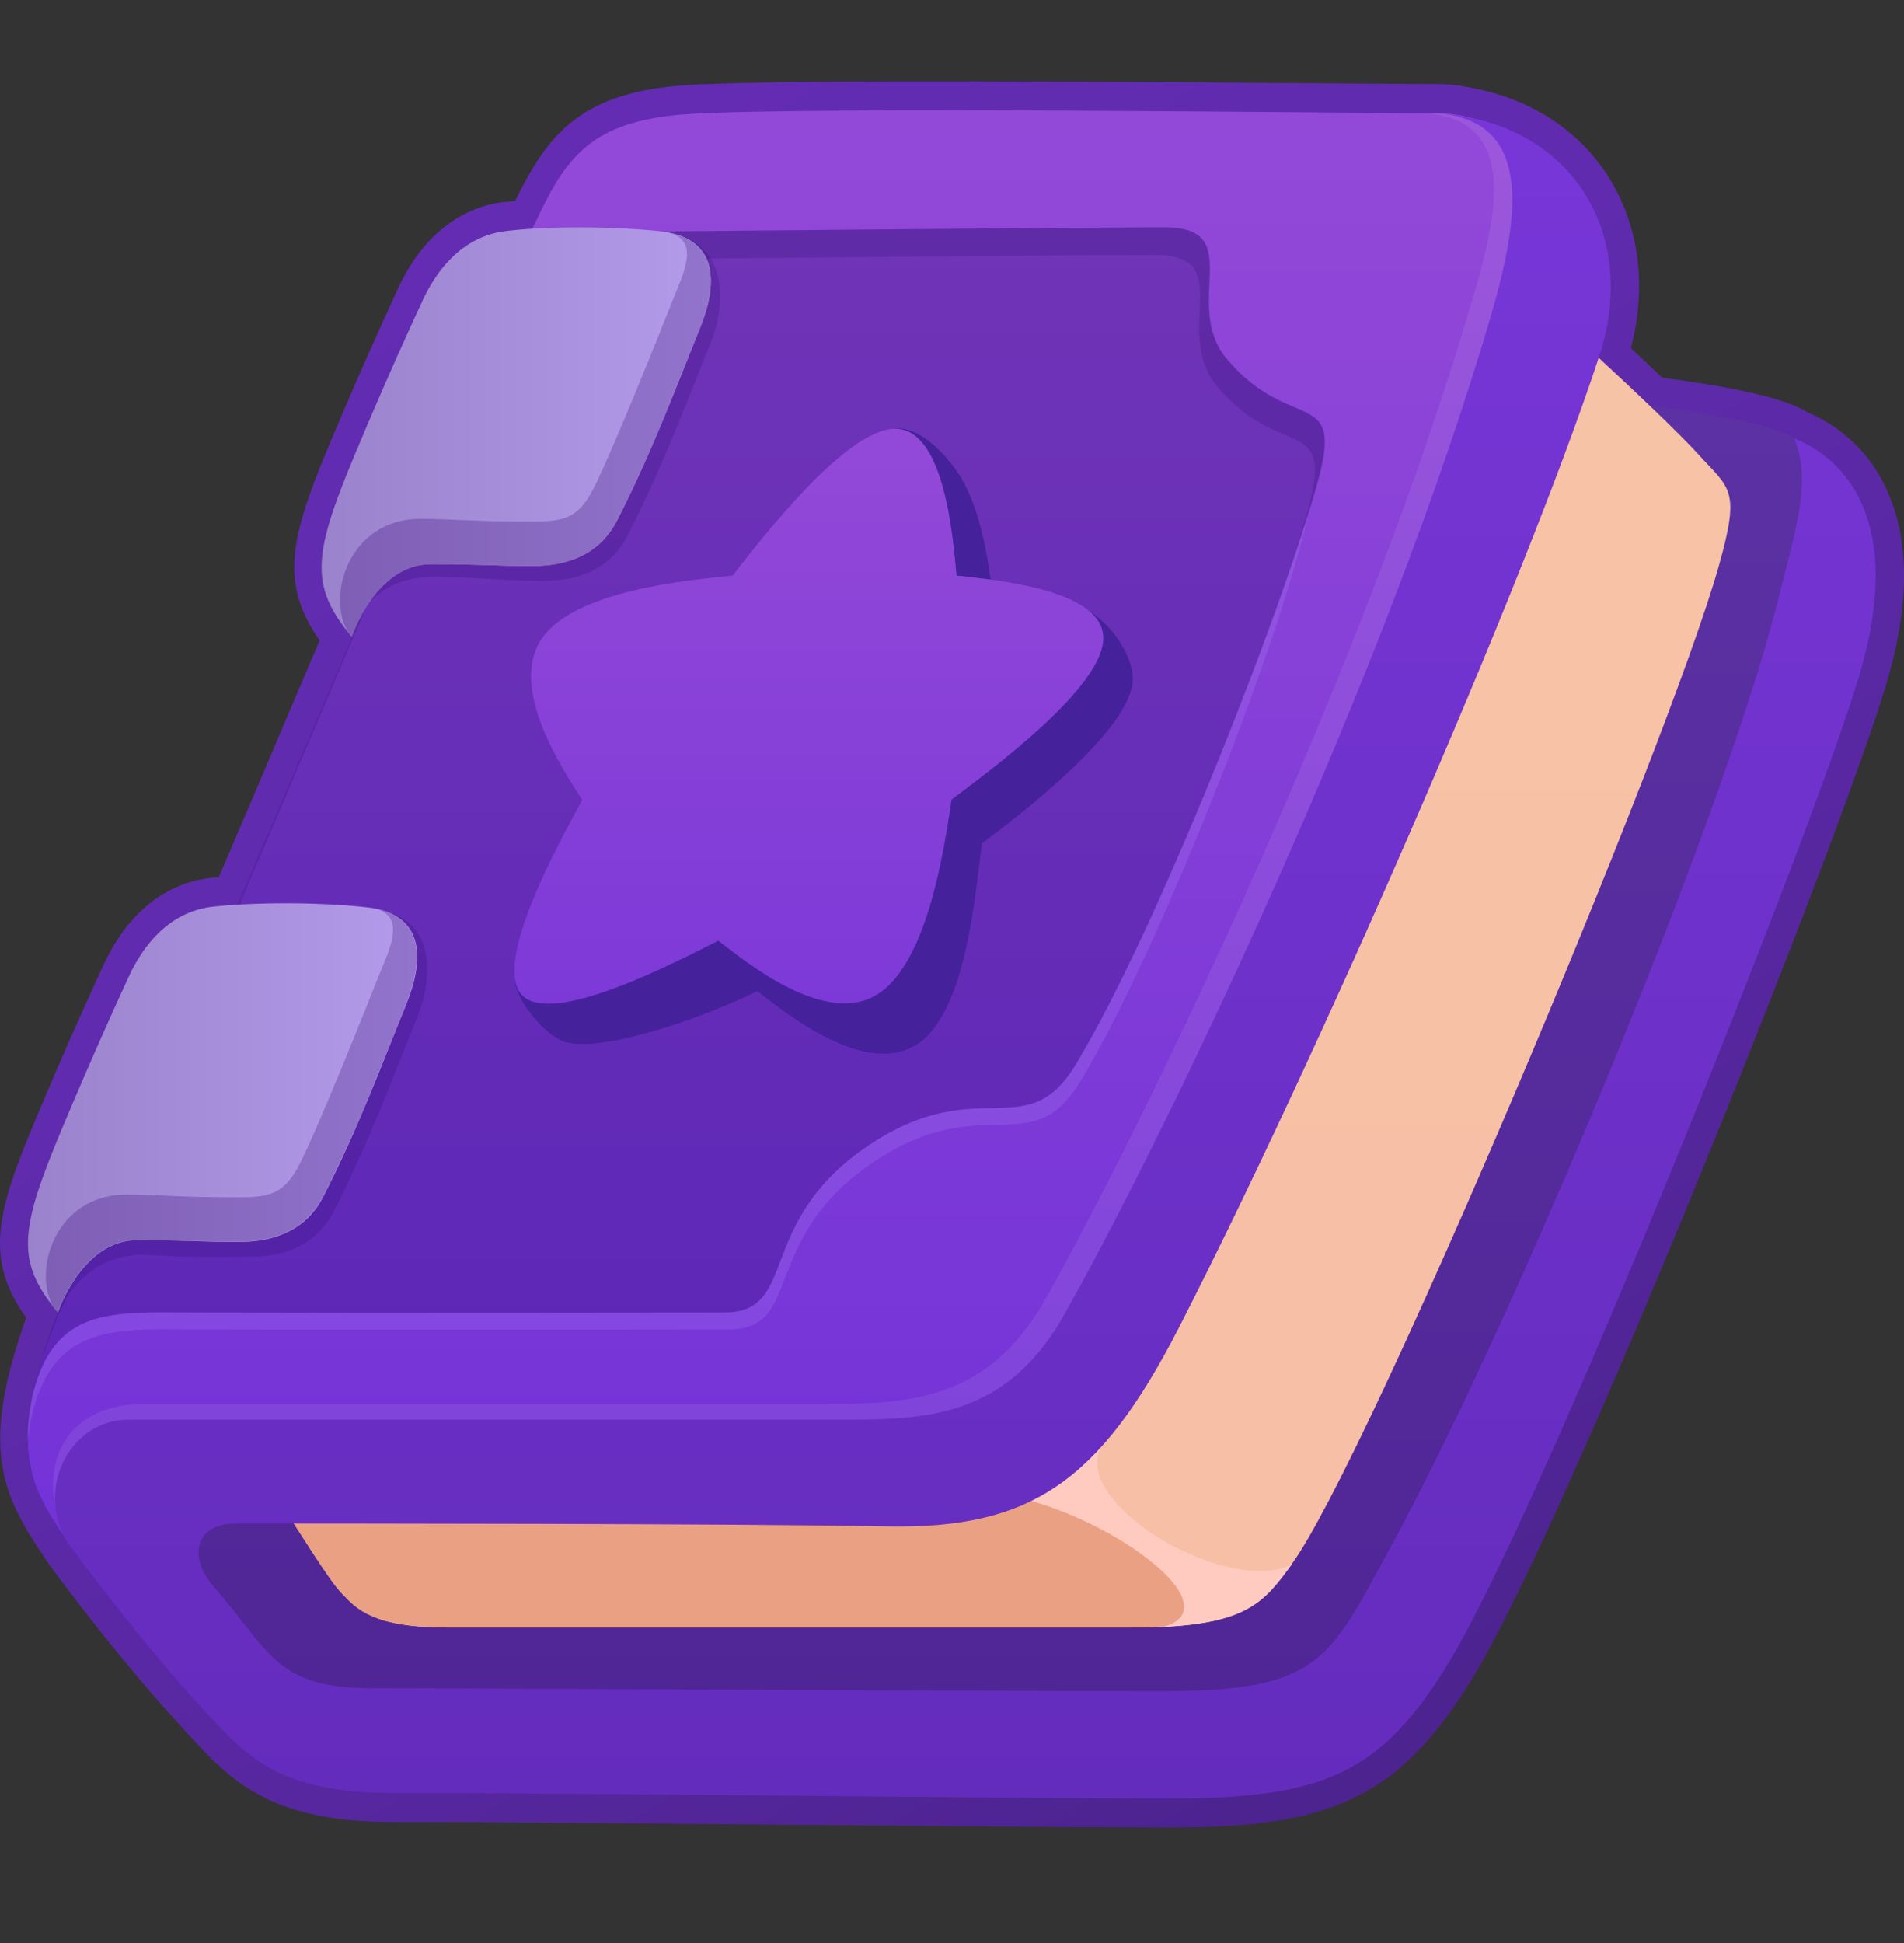
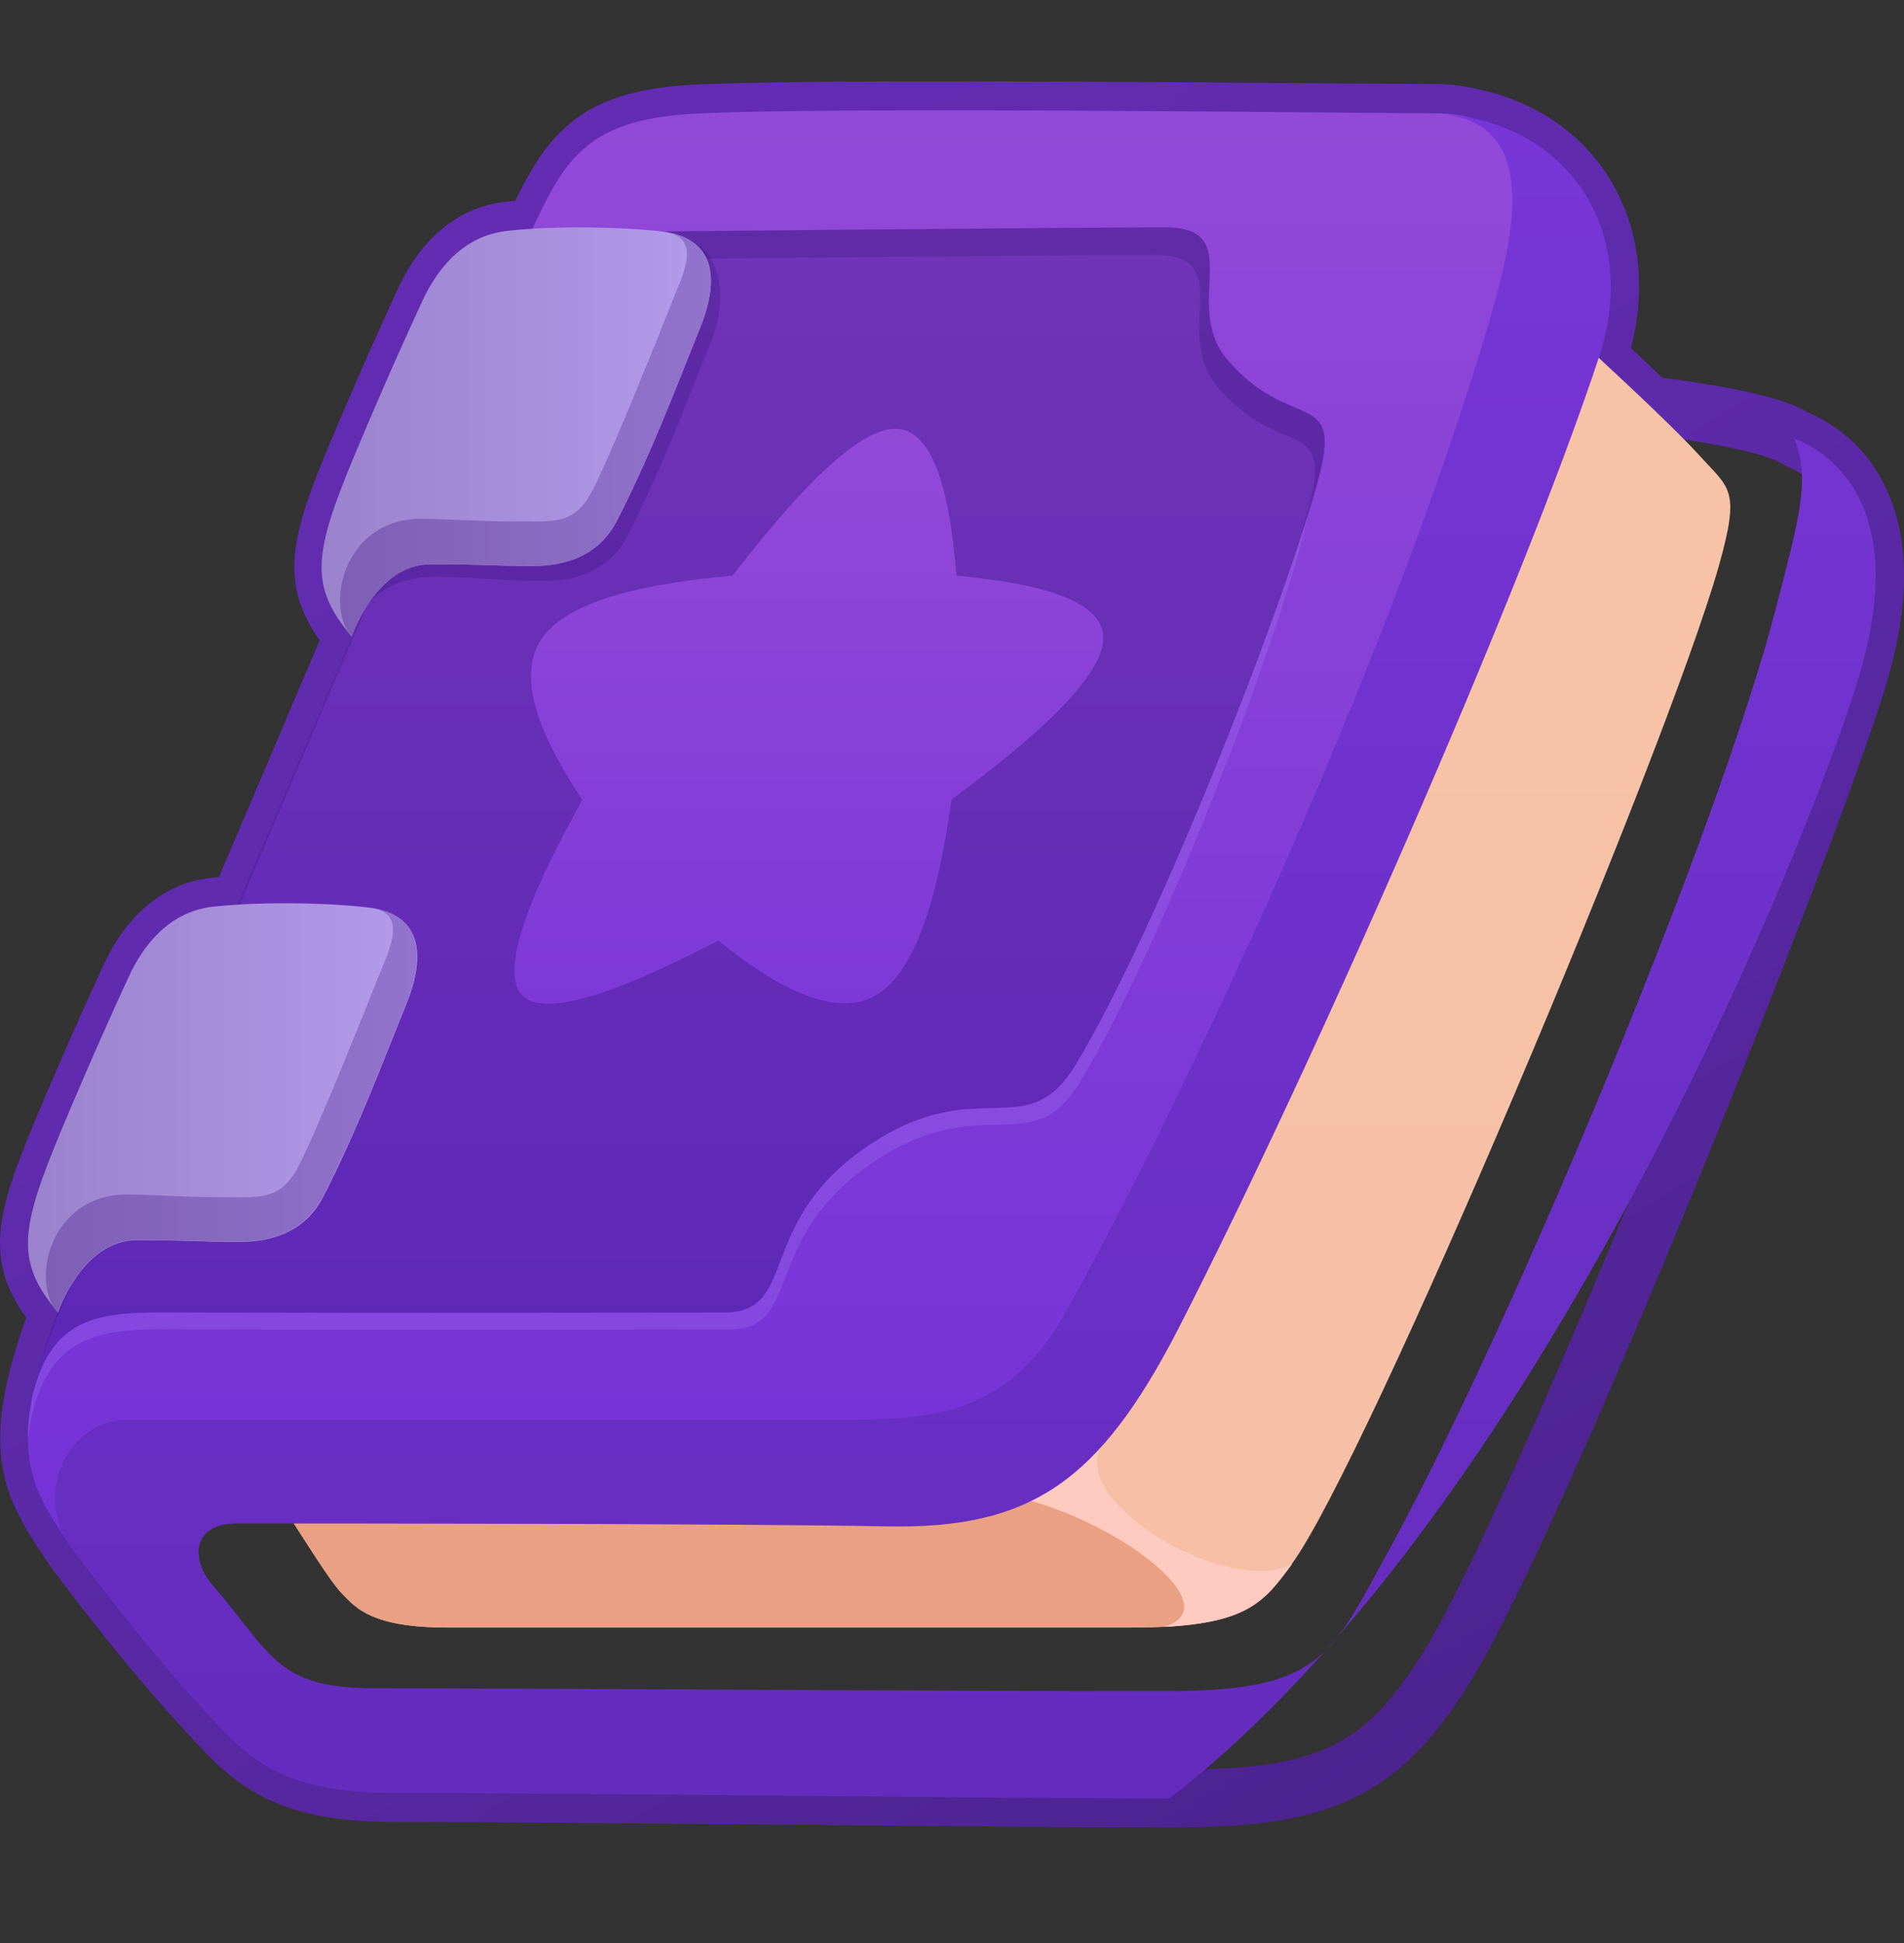
<svg xmlns="http://www.w3.org/2000/svg" width="50" height="51" viewBox="0 0 50 51" fill="none">
  <rect x="0" y="0" width="50" height="51" fill="#333333" stroke="none" />
-   <path d="M47.129 11.518C46.556 11.125 44.71 10.833 43.32 10.656C42.894 10.248 42.431 9.809 41.982 9.401C41.989 9.386 41.989 9.371 41.997 9.363C42.975 6.4 41.541 3.676 38.578 3.091C38.313 3.022 38.019 2.983 37.695 2.983C35.703 2.983 21.556 2.806 18.137 2.999C15.387 3.16 14.799 4.238 13.975 6.015C13.747 6.031 13.527 6.046 13.321 6.069C12.108 6.192 11.446 7.147 11.108 7.878C10.769 8.601 10.115 10.04 9.328 11.918C8.233 14.534 8.115 15.365 9.233 16.704C8.262 18.99 7.225 21.429 6.225 23.753C6.012 23.769 5.806 23.784 5.608 23.807C4.395 23.938 3.725 24.892 3.387 25.616C3.049 26.339 2.395 27.778 1.608 29.656C0.505 32.28 0.395 33.111 1.52 34.45C1.52 34.45 1.549 34.365 1.6 34.242C0.145 37.928 0.74 38.952 1.718 40.391C1.77 40.483 1.828 40.575 1.895 40.668C1.917 40.699 1.946 40.729 1.968 40.76C2.784 41.83 3.895 43.292 5.247 44.762C6.439 46.054 7.24 47.062 10.306 47.062C15.181 47.062 26.372 47.209 30.718 47.209C34.769 47.209 36.276 46.562 38.056 43.638C40.46 39.698 47.585 21.93 48.835 17.728C50.055 13.626 48.408 12.041 47.129 11.518Z" fill="url(#paint0_linear_4342_64518)" />
  <path d="M30.718 47.969C28.608 47.969 24.931 47.931 21.049 47.9C16.997 47.861 12.814 47.823 10.306 47.823C7.042 47.823 6.027 46.715 4.851 45.422L4.726 45.283C3.351 43.783 2.196 42.275 1.432 41.259L1.336 41.128C1.255 41.02 1.182 40.912 1.115 40.797C0.042 39.219 -0.524 37.957 0.689 34.587C-0.421 33.048 -0.083 31.801 0.946 29.354C1.748 27.438 2.417 25.983 2.74 25.283C3.351 23.975 4.343 23.175 5.534 23.044C5.601 23.036 5.674 23.028 5.748 23.021C6.49 21.289 7.255 19.496 7.99 17.757L8.395 16.811C7.314 15.279 7.652 14.04 8.674 11.608C9.476 9.7 10.145 8.238 10.468 7.538C11.079 6.229 12.071 5.429 13.262 5.298C13.343 5.291 13.439 5.283 13.527 5.275C14.402 3.49 15.277 2.397 18.115 2.228C20.828 2.074 30.056 2.151 35.012 2.189C36.335 2.197 37.291 2.205 37.71 2.205C38.063 2.205 38.409 2.251 38.747 2.328C40.357 2.651 41.644 3.559 42.387 4.89C43.071 6.129 43.225 7.622 42.828 9.138C43.129 9.415 43.401 9.677 43.651 9.915C46.24 10.254 47.085 10.585 47.468 10.823C48.159 11.116 49.063 11.724 49.593 12.955C50.151 14.256 50.137 15.941 49.541 17.942C48.32 22.043 41.166 39.95 38.681 44.029C37.674 45.684 36.74 46.622 35.556 47.192C34.409 47.746 33.012 47.969 30.718 47.969ZM2.512 40.251L2.535 40.281C3.292 41.274 4.424 42.775 5.77 44.237L5.895 44.375C6.961 45.537 7.659 46.307 10.306 46.307C12.821 46.307 17.005 46.345 21.064 46.384C24.946 46.422 28.615 46.453 30.725 46.453C34.644 46.453 35.843 45.884 37.453 43.236C39.718 39.52 46.872 21.805 48.151 17.511C49.254 13.809 47.821 12.609 46.872 12.216L46.806 12.186L46.747 12.147C46.651 12.086 46.056 11.755 43.247 11.401L43.019 11.37L42.85 11.208C42.468 10.847 42.026 10.423 41.526 9.962L41.166 9.623L41.335 9.107C41.747 7.861 41.673 6.637 41.137 5.66C40.607 4.713 39.659 4.059 38.46 3.821L38.424 3.813C38.196 3.752 37.96 3.728 37.71 3.728C37.284 3.728 36.328 3.721 34.997 3.713C30.056 3.675 20.858 3.598 18.189 3.752C15.777 3.89 15.395 4.713 14.63 6.345L14.446 6.745L14.027 6.768C13.799 6.783 13.593 6.799 13.409 6.822C12.711 6.899 12.159 7.368 11.762 8.215C11.439 8.907 10.784 10.346 9.99 12.232C8.902 14.825 8.961 15.241 9.777 16.218L10.079 16.58L9.299 18.38C8.498 20.258 7.674 22.197 6.88 24.06L6.704 24.475L6.27 24.506C6.057 24.521 5.858 24.537 5.689 24.552C4.99 24.629 4.439 25.098 4.042 25.945C3.726 26.63 3.064 28.069 2.27 29.962C1.182 32.563 1.24 32.978 2.064 33.956L1.711 34.279L2.27 34.533C2.248 34.594 2.218 34.664 2.196 34.725L1.792 35.918L1.785 35.91C1.101 38.165 1.586 38.881 2.314 39.95L2.351 40.012C2.387 40.074 2.424 40.135 2.468 40.197L2.512 40.251Z" fill="url(#paint1_linear_4342_64518)" />
-   <path d="M5.084 36.133L4.547 41.719L7.003 44.959H32.112L37.451 42.666L47.759 14.432C47.759 14.432 48.083 12.162 47.12 11.508C46.156 10.853 41.671 10.461 41.671 10.461L5.084 36.133Z" fill="url(#paint2_linear_4342_64518)" />
  <path d="M6.738 38.472C8.018 40.427 8.606 41.435 8.981 41.828C9.356 42.22 9.782 42.72 11.76 42.72C13.738 42.72 28.157 42.72 29.657 42.72C32.708 42.72 33.135 42.128 33.929 41.043C35.885 38.372 43.782 19.657 45.142 14.84C45.708 12.824 45.429 12.839 44.605 11.931C43.524 10.746 39.944 7.529 39.944 7.529L6.738 38.472Z" fill="url(#paint3_linear_4342_64518)" />
  <path d="M8.981 41.829C9.356 42.221 9.782 42.721 11.76 42.721C13.738 42.721 28.157 42.721 29.657 42.721C31.047 42.721 31.892 42.598 32.48 42.36L27.15 38.235L8.26 37.058L6.738 38.481C8.018 40.436 8.606 41.436 8.981 41.829Z" fill="#EAA083" />
  <path d="M28.881 38.026C29.528 36.433 25.359 39.203 25.359 39.203C27.889 38.919 32.719 42.081 30.55 42.705C32.8 42.589 33.219 42.02 33.933 41.05C32.381 41.904 28.234 39.619 28.881 38.026Z" fill="#FFCABF" />
  <path d="M1.979 40.758C0.685 38.842 -0.227 37.98 2.545 32.093C5.317 26.206 11.949 10.023 13.302 7.414C14.655 4.806 14.729 3.19 18.148 2.99C21.567 2.789 35.714 2.974 37.706 2.974C40.118 2.974 40.993 5.214 40.993 5.214L28.118 37.303L23.633 39.166L3.545 39.543L1.979 40.758Z" fill="url(#paint4_linear_4342_64518)" />
-   <path d="M3.543 39.543L23.631 39.174L28.116 37.312L40.991 5.222C40.991 5.222 40.116 2.982 37.704 2.982C37.66 2.982 37.609 2.982 37.55 2.982C40.131 3.252 39.146 6.276 38.462 8.546C35.491 18.35 29.727 30.093 27.455 34.095C25.83 36.965 23.594 36.85 21.109 36.85C16.337 36.85 5.867 36.85 3.801 36.85C1.205 36.85 0.904 39.266 1.962 40.659C1.985 40.682 1.999 40.713 2.021 40.736L3.543 39.543Z" fill="white" fill-opacity="0.08" />
-   <path d="M30.959 34.848C34.481 27.976 39.981 15.471 41.996 9.353C43.062 6.113 41.246 3.158 37.694 2.974C40.658 3.143 39.694 6.506 38.952 8.961C35.981 18.765 30.217 30.508 27.945 34.509C26.32 37.38 24.084 37.264 21.599 37.264C16.827 37.264 5.43 37.264 3.364 37.264C1.761 37.264 0.835 39.265 1.894 40.658C2.717 41.735 3.857 43.243 5.239 44.76C6.43 46.052 7.232 47.06 10.298 47.06C15.173 47.06 26.364 47.207 30.709 47.207C34.761 47.207 36.268 46.56 38.047 43.636C40.452 39.696 47.577 21.927 48.827 17.726C50.047 13.616 48.4 12.023 47.121 11.508C47.547 12.585 47.246 13.601 46.643 15.94C45.136 21.781 39.636 34.932 36.445 40.742C34.901 43.574 34.636 44.39 30.548 44.39C25.312 44.39 12.614 44.313 9.805 44.313C7.239 44.313 7.136 43.397 5.592 41.62C4.975 40.912 5.07 39.988 6.21 39.988C8.136 39.988 19.526 39.988 23.298 40.065C27.07 40.135 28.878 38.896 30.959 34.848Z" fill="url(#paint5_linear_4342_64518)" />
+   <path d="M30.959 34.848C34.481 27.976 39.981 15.471 41.996 9.353C43.062 6.113 41.246 3.158 37.694 2.974C40.658 3.143 39.694 6.506 38.952 8.961C35.981 18.765 30.217 30.508 27.945 34.509C26.32 37.38 24.084 37.264 21.599 37.264C16.827 37.264 5.43 37.264 3.364 37.264C1.761 37.264 0.835 39.265 1.894 40.658C2.717 41.735 3.857 43.243 5.239 44.76C6.43 46.052 7.232 47.06 10.298 47.06C15.173 47.06 26.364 47.207 30.709 47.207C40.452 39.696 47.577 21.927 48.827 17.726C50.047 13.616 48.4 12.023 47.121 11.508C47.547 12.585 47.246 13.601 46.643 15.94C45.136 21.781 39.636 34.932 36.445 40.742C34.901 43.574 34.636 44.39 30.548 44.39C25.312 44.39 12.614 44.313 9.805 44.313C7.239 44.313 7.136 43.397 5.592 41.62C4.975 40.912 5.07 39.988 6.21 39.988C8.136 39.988 19.526 39.988 23.298 40.065C27.07 40.135 28.878 38.896 30.959 34.848Z" fill="url(#paint5_linear_4342_64518)" />
  <path d="M28.245 27.954C30.37 24.445 33.634 16.157 34.605 12.664C35.318 10.109 33.906 11.409 32.23 9.432C31.017 8 32.774 5.969 30.598 5.969C28.428 5.969 17.385 6.076 17.385 6.076L13.855 6.292C13.694 6.646 13.517 7.015 13.311 7.415C11.951 10.024 5.326 26.2 2.547 32.087C1.591 34.111 1.069 35.542 0.855 36.627C1.422 34.326 2.87 34.442 5.025 34.449C10.392 34.465 17.576 34.449 19.009 34.449C21.017 34.449 19.782 32.071 22.855 30.032C25.715 28.147 26.951 30.078 28.245 27.954Z" fill="#240768" fill-opacity="0.3" />
  <path d="M32.215 9.432C31.002 8 32.759 5.969 30.583 5.969C28.414 5.969 17.37 6.076 17.37 6.076L13.841 6.292C13.679 6.646 13.502 7.015 13.296 7.415C11.944 10.024 5.319 26.2 2.539 32.087C1.848 33.549 1.385 34.703 1.105 35.634C1.385 34.842 1.782 33.918 2.297 32.81C5.076 26.923 11.701 10.748 13.054 8.139C13.26 7.739 13.436 7.369 13.598 7.015L17.127 6.8C17.127 6.8 28.171 6.692 30.34 6.692C32.509 6.692 30.759 8.724 31.973 10.155C33.649 12.133 35.053 10.832 34.347 13.387C34.237 13.787 34.097 14.257 33.928 14.765C34.2 13.957 34.428 13.241 34.59 12.656C35.303 10.109 33.892 11.409 32.215 9.432Z" fill="#240768" fill-opacity="0.2" />
-   <path d="M9.899 23.89C11.451 24.075 11.392 25.653 10.936 26.761C10.34 28.215 9.686 30.001 8.76 31.801C8.201 32.894 7.09 32.986 6.539 32.986C5.473 32.986 5.304 33.017 3.87 32.94C2.223 32.848 1.591 34.341 1.591 34.341C0.466 33.002 0.782 32.679 1.885 30.055C2.671 28.177 3.326 26.738 3.664 26.014C4.002 25.291 4.664 24.329 5.885 24.198C7.105 24.052 8.789 23.767 9.899 23.89Z" fill="#240768" fill-opacity="0.2" />
  <path d="M17.537 6.13C19.088 6.314 19.11 7.923 18.654 9.023C18.059 10.478 17.404 12.263 16.478 14.064C15.919 15.156 14.809 15.249 14.257 15.249C13.191 15.249 13 15.18 11.559 15.141C9.551 15.079 9.265 16.634 9.265 16.634C8.14 15.295 8.5 14.933 9.603 12.309C10.39 10.431 11.044 8.992 11.382 8.269C11.72 7.546 12.382 6.584 13.603 6.453C14.823 6.314 16.426 5.999 17.537 6.13Z" fill="#240768" fill-opacity="0.2" />
  <path d="M9.664 23.819C11.216 24.004 11.12 25.266 10.664 26.374C10.069 27.829 9.414 29.614 8.488 31.415C7.929 32.508 6.819 32.6 6.267 32.6C5.201 32.6 5.032 32.554 3.598 32.554C2.15 32.554 1.525 34.454 1.525 34.454C0.4 33.115 0.517 32.284 1.613 29.66C2.4 27.782 3.054 26.343 3.392 25.612C3.731 24.889 4.392 23.927 5.613 23.796C6.833 23.666 8.554 23.689 9.664 23.819Z" fill="url(#paint6_linear_4342_64518)" />
  <path d="M8.479 31.408C9.405 29.608 10.067 27.83 10.655 26.368C11.096 25.298 11.199 24.075 9.787 23.836C10.729 24.013 10.192 24.983 9.934 25.644C9.662 26.337 8.354 29.608 7.868 30.554C7.383 31.5 6.92 31.424 5.839 31.424C4.765 31.424 4.001 31.354 3.317 31.354C1.457 31.354 0.832 33.355 1.413 34.325C1.442 34.363 1.479 34.409 1.516 34.448C1.516 34.448 2.14 32.547 3.589 32.547C5.023 32.547 5.192 32.593 6.258 32.593C6.81 32.593 7.912 32.501 8.479 31.408Z" fill="url(#paint7_linear_4342_64518)" />
  <path d="M17.375 6.075C18.927 6.26 18.831 7.522 18.375 8.63C17.78 10.085 17.125 11.87 16.199 13.671C15.64 14.763 14.53 14.856 13.978 14.856C12.912 14.856 12.743 14.81 11.309 14.81C9.861 14.81 9.236 16.71 9.236 16.71C8.111 15.371 8.228 14.54 9.324 11.916C10.111 10.038 10.765 8.599 11.103 7.876C11.441 7.153 12.103 6.191 13.324 6.06C14.552 5.921 16.265 5.952 17.375 6.075Z" fill="url(#paint8_linear_4342_64518)" />
  <path d="M16.198 13.671C17.124 11.87 17.786 10.092 18.374 8.63C18.815 7.561 18.918 6.337 17.507 6.099C18.448 6.276 17.911 7.245 17.654 7.907C17.382 8.6 16.073 11.87 15.588 12.817C15.11 13.763 14.639 13.686 13.566 13.686C12.492 13.686 11.727 13.617 11.043 13.617C9.183 13.617 8.558 15.618 9.139 16.587C9.169 16.626 9.205 16.672 9.242 16.71C9.242 16.71 9.867 14.81 11.316 14.81C12.749 14.81 12.918 14.856 13.985 14.856C14.529 14.856 15.639 14.764 16.198 13.671Z" fill="url(#paint9_linear_4342_64518)" />
  <path d="M5.146 34.894C10.514 34.91 17.698 34.894 19.131 34.894C21.139 34.894 19.903 32.516 22.977 30.477C25.837 28.584 27.072 30.515 28.366 28.392C30.403 25.036 33.631 16.833 34.366 13.44C33.182 17.264 30.219 24.682 28.241 27.953C26.955 30.077 25.712 28.145 22.852 30.038C19.771 32.078 21.014 34.456 19.006 34.456C17.573 34.456 10.389 34.471 5.021 34.456C2.867 34.448 1.418 34.332 0.852 36.633C0.867 36.572 0.882 36.51 0.889 36.441C0.771 36.964 0.72 37.41 0.727 37.803C1.11 34.679 2.992 34.886 5.146 34.894Z" fill="#B495FF" fill-opacity="0.2" />
-   <path d="M19.888 26.014C20.623 26.583 22.689 28.268 24.057 27.429C25.417 26.598 25.623 23.228 25.792 22.12V22.135C26.822 21.358 29.741 19.126 29.748 17.818C29.748 17.287 29.307 16.464 28.52 15.979C27.697 15.479 26.763 16.502 26.145 16.433C26.072 15.702 25.932 13.524 25.13 12.37C24.829 11.939 24.211 11.254 23.586 11.246C22.292 11.246 21.049 15.432 20.263 16.433C19.123 16.548 16.138 16.81 15.255 18.08C14.358 19.388 15.822 21.543 16.314 22.32C15.888 23.105 13.586 24.305 13.52 25.629C13.491 26.252 14.366 27.237 14.873 27.36C15.991 27.63 18.755 26.583 19.888 26.014Z" fill="#45229B" />
  <path d="M18.863 24.69C19.598 25.259 21.664 26.945 23.032 26.106C24.392 25.275 24.819 22.097 24.988 20.988C26.017 20.211 28.973 18.049 28.973 16.748C28.973 15.479 26.186 15.225 25.12 15.109C25.024 14.109 24.804 11.254 23.51 11.254C22.216 11.254 20.024 14.109 19.238 15.109C18.098 15.225 15.113 15.486 14.23 16.756C13.334 18.064 14.797 20.219 15.289 20.996C14.694 22.104 12.914 25.29 13.708 26.121C14.502 26.953 17.738 25.259 18.863 24.69Z" fill="url(#paint10_linear_4342_64518)" />
  <defs>
    <linearGradient id="paint0_linear_4342_64518" x1="0.728" y1="25.056" x2="49.263" y2="25.056" gradientUnits="userSpaceOnUse">
      <stop stop-color="#9B82CC" />
      <stop offset="1" stop-color="#B49BEB" />
    </linearGradient>
    <linearGradient id="paint1_linear_4342_64518" x1="36.304" y1="46.778" x2="11.304" y2="5.405" gradientUnits="userSpaceOnUse">
      <stop offset="0.006" stop-color="#4C238F" />
      <stop offset="0.306" stop-color="#5727A0" />
      <stop offset="0.681" stop-color="#602BAE" />
      <stop offset="1" stop-color="#632CB3" />
    </linearGradient>
    <linearGradient id="paint2_linear_4342_64518" x1="26.184" y1="44.964" x2="26.184" y2="10.47" gradientUnits="userSpaceOnUse">
      <stop stop-color="#502596" />
      <stop offset="1" stop-color="#5C31A3" />
    </linearGradient>
    <linearGradient id="paint3_linear_4342_64518" x1="26.085" y1="42.723" x2="26.085" y2="7.532" gradientUnits="userSpaceOnUse">
      <stop stop-color="#F7BFA6" />
      <stop offset="0.999" stop-color="#F7C3A6" />
    </linearGradient>
    <linearGradient id="paint4_linear_4342_64518" x1="20.86" y1="40.755" x2="20.86" y2="2.898" gradientUnits="userSpaceOnUse">
      <stop stop-color="#7332D8" />
      <stop offset="0.999" stop-color="#9349D8" />
    </linearGradient>
    <linearGradient id="paint5_linear_4342_64518" x1="25.355" y1="47.21" x2="25.355" y2="2.972" gradientUnits="userSpaceOnUse">
      <stop stop-color="#642CBD" />
      <stop offset="1" stop-color="#7836D8" />
    </linearGradient>
    <linearGradient id="paint6_linear_4342_64518" x1="0.733" y1="29.078" x2="10.956" y2="29.078" gradientUnits="userSpaceOnUse">
      <stop stop-color="#9B82CC" />
      <stop offset="1" stop-color="#B49BEB" />
    </linearGradient>
    <linearGradient id="paint7_linear_4342_64518" x1="1.202" y1="29.144" x2="10.947" y2="29.144" gradientUnits="userSpaceOnUse">
      <stop stop-color="#7E5FB5" />
      <stop offset="1" stop-color="#9374CC" />
    </linearGradient>
    <linearGradient id="paint8_linear_4342_64518" x1="8.447" y1="11.34" x2="18.671" y2="11.34" gradientUnits="userSpaceOnUse">
      <stop stop-color="#9B82CC" />
      <stop offset="1" stop-color="#B49BEB" />
    </linearGradient>
    <linearGradient id="paint9_linear_4342_64518" x1="8.925" y1="11.405" x2="18.67" y2="11.405" gradientUnits="userSpaceOnUse">
      <stop stop-color="#7E5FB5" />
      <stop offset="1" stop-color="#9374CC" />
    </linearGradient>
    <linearGradient id="paint10_linear_4342_64518" x1="21.241" y1="26.348" x2="21.241" y2="11.259" gradientUnits="userSpaceOnUse">
      <stop stop-color="#7D39D8" />
      <stop offset="0.999" stop-color="#9349D8" />
    </linearGradient>
  </defs>
</svg>